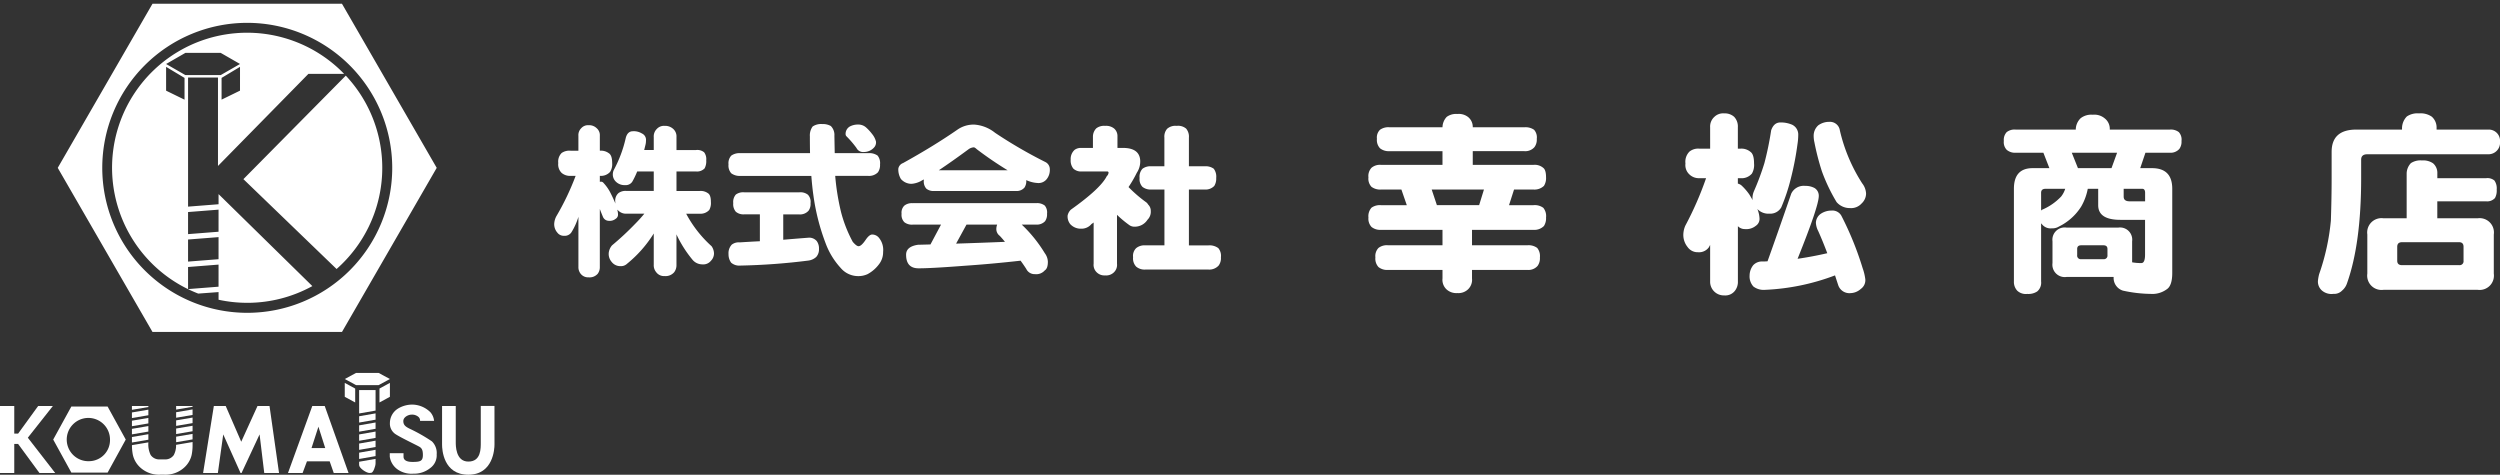
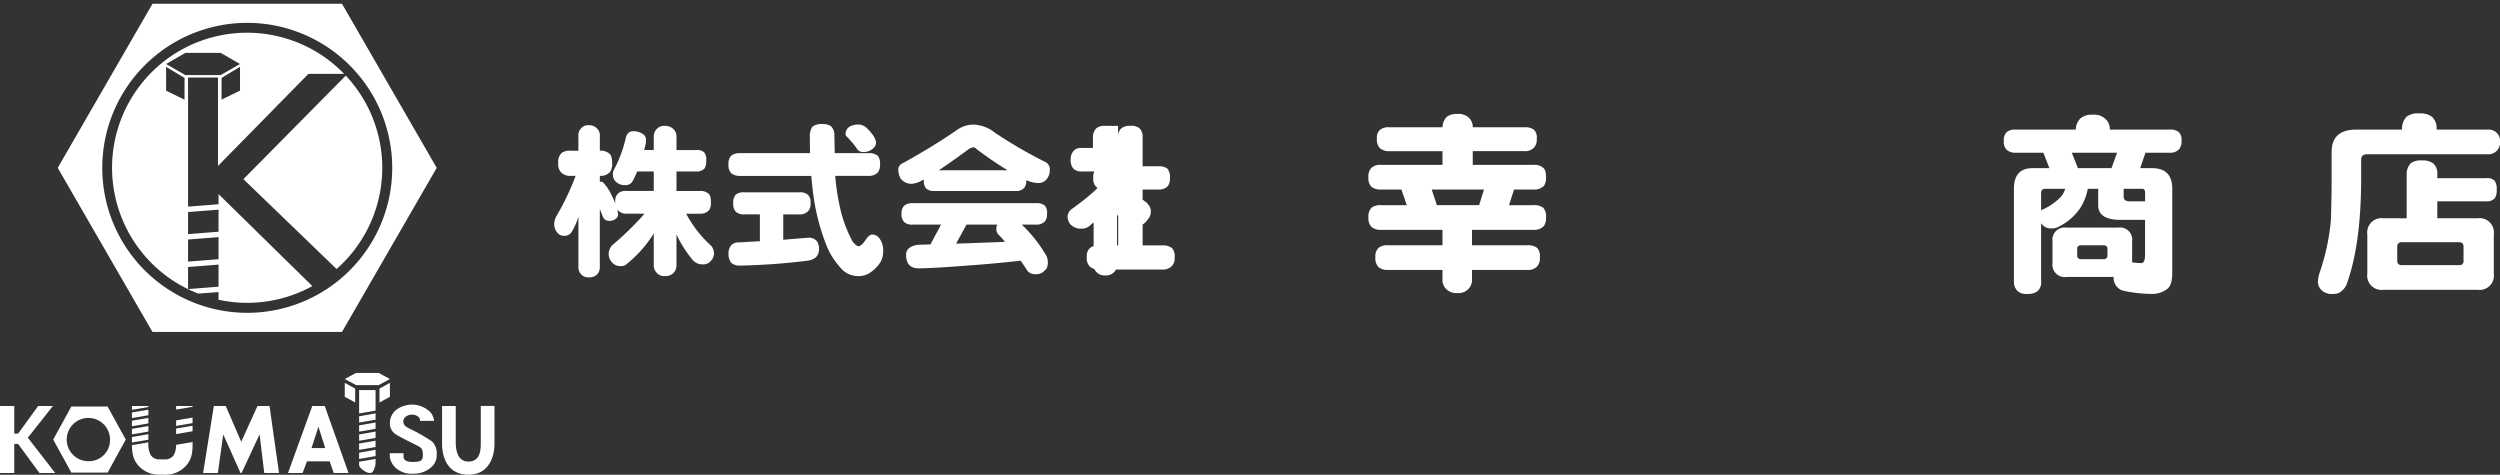
<svg xmlns="http://www.w3.org/2000/svg" width="333.001" height="63.233" viewBox="0 0 333.001 63.233">
  <rect x="0" y="0" width="333.001" height="63.233" fill="#333333" stroke="none" />
  <g id="logo_white" transform="translate(17263 17521.365)">
    <path id="前面オブジェクトで型抜き_1" data-name="前面オブジェクトで型抜き 1" d="M37.86,43.717H12.621L0,21.858,12.621,0H37.86L50.48,21.858,37.86,43.717ZM25.242,2.543A19.312,19.312,0,1,0,44.555,21.856,19.334,19.334,0,0,0,25.242,2.543Zm0,37.293a18.117,18.117,0,0,1-3.821-.41v-1.02l-2.709.2A17.983,17.983,0,1,1,38.148,9.342H33.387L21.344,21.605V9.824H17.36v17.2l4.061-.319v-1.35L33.915,37.608A17.994,17.994,0,0,1,25.242,39.837Zm-3.822-5.09h0l-4.061.319v2.942l4.061-.319V34.747Zm0-3.661h0l-4.061.319v2.941l4.061-.319V31.086Zm0-3.659h0l-4.061.319v2.941l4.061-.319V27.427ZM14.434,8.405v3.172l2.455,1.2V9.879Zm9.844,0L21.823,9.878v2.894l2.455-1.2V8.4ZM17,6.546h0L14.434,8.024,17,9.5H21.71l2.569-1.478L21.71,6.546H17ZM37.141,35.331h0L24.731,23.362,38.367,9.572a17.957,17.957,0,0,1-1.225,25.759Z" transform="translate(-17255.309 -17520.865)" fill="#fff" stroke="rgba(0,0,0,0)" stroke-miterlimit="10" stroke-width="1" />
    <path id="パス_621" data-name="パス 621" d="M7.353,155.5h-2.1l-2.843-3.871H1.9V155.5H0v-8.925H1.9v3.681h.512l2.671-3.681H7.044L3.707,150.8Z" transform="translate(-17263 -17613.863)" fill="#fff" />
    <path id="パス_622" data-name="パス 622" d="M84.127,155.5H82.157l-.622-5.139-2.4,5.139H79l-2.306-5.139-.715,5.139H74.012l1.431-8.925h1.58l2.068,4.76,2.167-4.76h1.6Z" transform="translate(-17309.959 -17613.863)" fill="#fff" />
    <path id="パス_623" data-name="パス 623" d="M113.012,155.5H111.04l-.543-1.556h-3.023l-.58,1.556h-1.948l3.238-8.925h1.656Zm-3.107-3.322L109,149.336l-.919,2.844Z" transform="translate(-17329.586 -17613.863)" fill="#fff" />
    <path id="パス_624" data-name="パス 624" d="M168.073,151.723c0,.536-.154,4.008-3.483,4.008s-3.5-3.346-3.5-4.008v-5.146h1.824V151.4c0,.388-.032,2.579,1.675,2.579s1.657-1.742,1.657-2.579v-4.828h1.824Z" transform="translate(-17365.207 -17613.863)" fill="#fff" />
    <path id="パス_625" data-name="パス 625" d="M145.156,155.277a3.227,3.227,0,0,1-1.976-.5,2.527,2.527,0,0,1-1.142-1.752c0-.093,0-.476,0-.476h1.831s0,.253,0,.453c0,.583.62.708,1.2.708,1.066,0,1.379-.12,1.379-.942,0-.634-.154-.874-.415-1.048-.3-.2-3.046-1.48-3.416-1.853a1.661,1.661,0,0,1-.562-1.337,2.266,2.266,0,0,1,1.038-1.9,3.652,3.652,0,0,1,2.069-.553,3.509,3.509,0,0,1,2.282,1.011,2.069,2.069,0,0,1,.495,1.151H146.07a.633.633,0,0,0-.213-.525,1.3,1.3,0,0,0-.953-.3c-.34,0-1.062.289-1.062.857s.354.793,1.058,1.117a21.943,21.943,0,0,1,2.758,1.59,2.173,2.173,0,0,1,.628,1.723,2.092,2.092,0,0,1-.879,1.841,3.4,3.4,0,0,1-2.25.731" transform="translate(-17353.119 -17613.547)" fill="#fff" />
    <path id="パス_626" data-name="パス 626" d="M26.629,146.772H21.8l-2.416,4.4,2.416,4.4h4.832l2.416-4.4Zm-2.416,7.28a2.882,2.882,0,1,1,2.737-2.879,2.81,2.81,0,0,1-2.737,2.879" transform="translate(-17275.297 -17613.988)" fill="#fff" />
    <path id="パス_627" data-name="パス 627" d="M50.265,153.888l-2.19.372v.734l2.19-.372Z" transform="translate(-17293.502 -17618.502)" fill="#fff" />
    <path id="パス_628" data-name="パス 628" d="M50.265,156.86l-2.19.372v.734l2.19-.372Z" transform="translate(-17293.502 -17620.389)" fill="#fff" />
    <path id="パス_629" data-name="パス 629" d="M50.265,150.917l-2.19.372v.734l2.19-.372Z" transform="translate(-17293.502 -17616.617)" fill="#fff" />
    <path id="パス_630" data-name="パス 630" d="M50.265,146.577h-2.19v.509l2.19-.372Z" transform="translate(-17293.502 -17613.863)" fill="#fff" />
    <path id="パス_631" data-name="パス 631" d="M50.265,147.917l-2.19.372v.744l2.19-.372Z" transform="translate(-17293.502 -17614.715)" fill="#fff" />
    <path id="パス_632" data-name="パス 632" d="M53.663,161.434a1.37,1.37,0,0,1-1.209.594h-.676a1.369,1.369,0,0,1-1.209-.594,3.227,3.227,0,0,1-.3-1.675l-2.189.371a6.464,6.464,0,0,0,.122,1.3,3.24,3.24,0,0,0,.913,1.609,3.7,3.7,0,0,0,2.739,1.026h.527a3.7,3.7,0,0,0,2.739-1.026,3.241,3.241,0,0,0,.913-1.609,6.575,6.575,0,0,0,.123-1.373v-.342l-2.2.373a2.7,2.7,0,0,1-.295,1.343" transform="translate(-17293.504 -17622.201)" fill="#fff" />
-     <path id="パス_633" data-name="パス 633" d="M64.183,148.938l2.19-.372v-.734l-2.19.372Z" transform="translate(-17303.723 -17614.66)" fill="#fff" />
    <path id="パス_634" data-name="パス 634" d="M64.183,151.91l2.19-.372V150.8l-2.19.372Z" transform="translate(-17303.723 -17616.545)" fill="#fff" />
    <path id="パス_635" data-name="パス 635" d="M64.183,146.577v.478l2.19-.372v-.106Z" transform="translate(-17303.723 -17613.863)" fill="#fff" />
-     <path id="パス_636" data-name="パス 636" d="M64.183,157.852l2.19-.372v-.734l-2.19.372Z" transform="translate(-17303.723 -17620.316)" fill="#fff" />
    <path id="パス_637" data-name="パス 637" d="M64.183,154.881l2.19-.372v-.734l-2.19.372Z" transform="translate(-17303.723 -17618.432)" fill="#fff" />
    <g id="グループ_11" data-name="グループ 11">
      <path id="パス_638" data-name="パス 638" d="M138.3,138.9l-.016.009v1.855l1.39-.756v-1.855l-.551.3Z" transform="translate(-17350.738 -17608.518)" fill="#fff" />
      <path id="パス_639" data-name="パス 639" d="M126.182,138.452l-.551-.3v1.855l1.39.756v-1.855L127,138.9Z" transform="translate(-17342.709 -17608.518)" fill="#fff" />
      <path id="パス_640" data-name="パス 640" d="M130.143,134.527h-3.008l-1.5.812,1.5.813h3.008l1.5-.813Z" transform="translate(-17342.709 -17606.219)" fill="#fff" />
      <path id="パス_641" data-name="パス 641" d="M130.865,160.442l2.19-.383v-.841l-2.19.383Z" transform="translate(-17346.029 -17621.885)" fill="#fff" />
      <path id="パス_642" data-name="パス 642" d="M130.865,166.677c0,.407.966,1.054,1.373,1.054l.244-.023c.25,0,.573-.868.573-1.275v-.582l-2.19.383Z" transform="translate(-17346.029 -17626.094)" fill="#fff" />
      <path id="パス_643" data-name="パス 643" d="M130.865,163.759l2.19-.383v-.841l-2.19.383Z" transform="translate(-17346.029 -17623.988)" fill="#fff" />
      <path id="パス_644" data-name="パス 644" d="M130.865,157.126l2.19-.383V155.9l-2.19.383Z" transform="translate(-17346.029 -17619.781)" fill="#fff" />
      <path id="パス_645" data-name="パス 645" d="M130.865,143.892l2.19-.383v-2.732h-2.19Z" transform="translate(-17346.029 -17610.184)" fill="#fff" />
      <path id="パス_646" data-name="パス 646" d="M130.865,150.492l2.19-.383v-.841l-2.19.383Z" transform="translate(-17346.029 -17615.572)" fill="#fff" />
      <path id="パス_647" data-name="パス 647" d="M130.865,153.809l2.19-.383v-.841l-2.19.383Z" transform="translate(-17346.029 -17617.676)" fill="#fff" />
    </g>
    <g id="グループ_37" data-name="グループ 37">
      <path id="パス_648" data-name="パス 648" d="M10.491,3.075a2.109,2.109,0,0,1,1.19.3.93.93,0,0,1,.541.974,2.045,2.045,0,0,1-.065.541l-.173.692h1.276V3.854a1.377,1.377,0,0,1,.411-1.082,1.282,1.282,0,0,1,1.038-.41,1.6,1.6,0,0,1,1.146.41,1.341,1.341,0,0,1,.433,1.082v1.73h2.6a1.423,1.423,0,0,1,1.082.3,1.511,1.511,0,0,1,.281,1.06,2.026,2.026,0,0,1-.217,1.081,1.383,1.383,0,0,1-1.146.411h-2.6v2.6h3.093a1.654,1.654,0,0,1,1.1.3q.389.239.389,1.147a1.9,1.9,0,0,1-.216,1.081,1.56,1.56,0,0,1-1.276.5h-1.8A15.806,15.806,0,0,0,20.96,18.39a1.749,1.749,0,0,1,.325.952,1.4,1.4,0,0,1-.411.995,1.3,1.3,0,0,1-1.125.476,1.7,1.7,0,0,1-1.319-.606,15.673,15.673,0,0,1-2.1-3.288.826.826,0,0,0-.044-.108v4.067a1.537,1.537,0,0,1-.3.973,1.491,1.491,0,0,1-1.276.519,1.285,1.285,0,0,1-1.125-.519,1.417,1.417,0,0,1-.325-.973V16.7a16.2,16.2,0,0,1-3.547,4.024,1.17,1.17,0,0,1-.865.325,1.458,1.458,0,0,1-1.211-.584,1.614,1.614,0,0,1-.368-1.233,1.869,1.869,0,0,1,.433-.952,38.359,38.359,0,0,0,3.115-2.9q.605-.605,1.19-1.319H9.625a1.432,1.432,0,0,1-1.06-.39,1.541,1.541,0,0,1-.173-.151,2.287,2.287,0,0,1,.108.627.657.657,0,0,1-.325.606,1.266,1.266,0,0,1-.908.26.859.859,0,0,1-.779-.541q-.217-.519-.411-1.038v7.722a1.455,1.455,0,0,1-.281.908,1.439,1.439,0,0,1-1.211.476,1.261,1.261,0,0,1-1.06-.476,1.384,1.384,0,0,1-.3-.908V14.475a8.472,8.472,0,0,1-.952,2.1,1.081,1.081,0,0,1-.952.433,1.07,1.07,0,0,1-.909-.433A1.7,1.7,0,0,1,0,15.426,2.411,2.411,0,0,1,.281,14.41,34.347,34.347,0,0,0,2.855,9.024H2.185a1.715,1.715,0,0,1-1.19-.39A1.581,1.581,0,0,1,.541,7.315,1.613,1.613,0,0,1,.995,5.973a1.814,1.814,0,0,1,1.19-.3H3.223V3.681a1.289,1.289,0,0,1,.389-1.017,1.2,1.2,0,0,1,.974-.389,1.432,1.432,0,0,1,1.06.389,1.224,1.224,0,0,1,.433,1.017v1.99A1.777,1.777,0,0,1,7.268,6q.454.28.454,1.319A1.925,1.925,0,0,1,7.441,8.5a1.637,1.637,0,0,1-1.363.519v.8A.626.626,0,0,1,6.23,9.8a.411.411,0,0,1,.346.173,5.761,5.761,0,0,1,.865,1.211q.454.887.714,1.535a1.2,1.2,0,0,1-.021-.237,1.34,1.34,0,0,1,.433-1.168,1.558,1.558,0,0,1,1.06-.281h3.634V8.44H11.053A10.717,10.717,0,0,1,10.4,9.8a1.031,1.031,0,0,1-.952.454A1.622,1.622,0,0,1,8.22,9.8a1.322,1.322,0,0,1-.411-1.038,1.363,1.363,0,0,1,.129-.519,16.761,16.761,0,0,0,1.6-4.3q.238-.865.952-.865" transform="translate(-17189.18 -17506.963)" fill="#fff" />
      <path id="パス_649" data-name="パス 649" d="M35.126,5.927h9.279q-.022-1.082-.021-2.228a2,2,0,0,1,.368-1.319,1.992,1.992,0,0,1,1.276-.325,2.143,2.143,0,0,1,1.146.26,1.669,1.669,0,0,1,.476,1.3l.043,2.315h4.478a1.908,1.908,0,0,1,1.233.325,1.591,1.591,0,0,1,.325,1.168,1.668,1.668,0,0,1-.281,1.06,1.641,1.641,0,0,1-1.276.476H47.758a31.354,31.354,0,0,0,.779,4.824,17.608,17.608,0,0,0,1.557,3.958q.5.585.779.584.368,0,.952-.865.476-.693.865-.692a1.166,1.166,0,0,1,.908.454,2.537,2.537,0,0,1,.541,1.861,2.61,2.61,0,0,1-.563,1.665,4.621,4.621,0,0,1-1.514,1.3,2.923,2.923,0,0,1-1.276.26,3.038,3.038,0,0,1-2.293-1.081,9.98,9.98,0,0,1-2.011-3.288,28.967,28.967,0,0,1-1.622-6.338q-.173-1.213-.281-2.639H35.126a1.894,1.894,0,0,1-1.211-.346,1.542,1.542,0,0,1-.368-1.19,1.466,1.466,0,0,1,.368-1.168,1.868,1.868,0,0,1,1.211-.325m.5,5.213h7.354a1.6,1.6,0,0,1,1.146.325,1.375,1.375,0,0,1,.346,1.125,1.523,1.523,0,0,1-.26.995,1.505,1.505,0,0,1-1.233.5H40.836v3.374q1.752-.151,3.461-.281a1.341,1.341,0,0,1,1,.454,1.649,1.649,0,0,1,.3,1.038,1.513,1.513,0,0,1-.368,1.082,1.914,1.914,0,0,1-1.017.476,85.084,85.084,0,0,1-9.085.671,1.641,1.641,0,0,1-1.233-.39,1.889,1.889,0,0,1-.346-1.146,1.653,1.653,0,0,1,.433-1.254,1.516,1.516,0,0,1,1.06-.3q1.341-.086,2.682-.152V14.082h-2.1a1.557,1.557,0,0,1-1.1-.346,1.534,1.534,0,0,1-.346-1.146,1.492,1.492,0,0,1,.346-1.146,1.651,1.651,0,0,1,1.1-.3M50.786,2.12a1.558,1.558,0,0,1,1.038.346,6.134,6.134,0,0,1,.844.908,2.616,2.616,0,0,1,.519,1,1,1,0,0,1-.195.735,1.825,1.825,0,0,1-1.428.671.978.978,0,0,1-.973-.541A12.915,12.915,0,0,0,49.25,3.677a.407.407,0,0,1-.108-.26,1.138,1.138,0,0,1,.563-1.038,2.3,2.3,0,0,1,1.081-.26" transform="translate(-17199.508 -17506.895)" fill="#fff" />
      <path id="パス_650" data-name="パス 650" d="M76.278,2.15a4.978,4.978,0,0,1,2.833,1.1A61.855,61.855,0,0,0,85.86,7.168a1.076,1.076,0,0,1,.541.952,1.94,1.94,0,0,1-.433,1.32,1.382,1.382,0,0,1-1.125.5,4.244,4.244,0,0,1-1.58-.389V9.59a1.545,1.545,0,0,1-.237.952A1.362,1.362,0,0,1,81.9,11H70.978a1.47,1.47,0,0,1-1.038-.325,1.449,1.449,0,0,1-.324-1.082V9.461c-.144.072-.275.144-.39.216a3.147,3.147,0,0,1-1.254.368A1.87,1.87,0,0,1,66.565,9.4a2.478,2.478,0,0,1-.346-1.363.967.967,0,0,1,.628-.757q4.067-2.25,7.224-4.434a3.771,3.771,0,0,1,2.207-.692M68.122,12.619H84.584a1.652,1.652,0,0,1,1.146.324,1.423,1.423,0,0,1,.3,1.082,1.578,1.578,0,0,1-.26.995,1.48,1.48,0,0,1-1.189.454H82.658a18.3,18.3,0,0,1,3.072,3.808,2,2,0,0,1,.411,1.146q0,.886-.411,1.146a1.506,1.506,0,0,1-1.319.5,1.217,1.217,0,0,1-1.147-.692q-.347-.542-.757-1.1-3.85.432-7.377.671-4.477.346-6.207.346-1.666,0-1.666-1.817,0-1.082,1.58-1.32l1.665-.043,1.406-2.639H68.122a1.624,1.624,0,0,1-1.1-.324,1.4,1.4,0,0,1-.368-1.125,1.3,1.3,0,0,1,.368-1.082,1.576,1.576,0,0,1,1.1-.324m3.5-4.391h9.15a48.926,48.926,0,0,1-4.089-2.79q-.28-.26-.41-.26a1.346,1.346,0,0,0-.671.237q-2.229,1.644-3.98,2.812m8.8,9.539q-.325-.411-.692-.8a1.13,1.13,0,0,1-.455-.865,1.727,1.727,0,0,1,.109-.628H75.3l-1.384,2.531q3.417-.109,6.511-.238" transform="translate(-17209.564 -17506.924)" fill="#fff" />
-       <path id="パス_651" data-name="パス 651" d="M103.794,2.4a1.7,1.7,0,0,1,1.19.346,1.324,1.324,0,0,1,.454,1.06V5.342h.952q1.968.086,2.077,1.644a2.722,2.722,0,0,1-.454,1.665,15.983,15.983,0,0,1-1.1,1.9,17.757,17.757,0,0,0,2.271,1.969,1.053,1.053,0,0,1,.346.368,1.148,1.148,0,0,1,.346.844,1.491,1.491,0,0,1-.433,1.168,2.012,2.012,0,0,1-1.73.93,1.152,1.152,0,0,1-.671-.195,14.388,14.388,0,0,1-1.665-1.384v6.511a1.374,1.374,0,0,1-.433,1.168,1.468,1.468,0,0,1-1.146.39,1.448,1.448,0,0,1-1.1-.39,1.374,1.374,0,0,1-.433-1.168V15.27a1.916,1.916,0,0,1-.281.2,1.723,1.723,0,0,1-1.363.627,1.9,1.9,0,0,1-1.471-.606A1.629,1.629,0,0,1,98.8,14.34a1.513,1.513,0,0,1,.433-.779q3.959-2.812,4.78-4.456a.734.734,0,0,0,.238-.454.153.153,0,0,0-.173-.173h-3.461a1.477,1.477,0,0,1-1.06-.39A1.7,1.7,0,0,1,99.208,6.9a1.631,1.631,0,0,1,.519-1.3,1.38,1.38,0,0,1,.887-.26h1.557V3.806a1.578,1.578,0,0,1,.454-1.082,1.69,1.69,0,0,1,1.168-.324m6.165,5.386h1.73V3.979a1.587,1.587,0,0,1,.368-1.19,1.666,1.666,0,0,1,1.276-.389,1.647,1.647,0,0,1,1.255.368,1.667,1.667,0,0,1,.368,1.211V7.786h2.1a1.815,1.815,0,0,1,1.211.325,1.754,1.754,0,0,1,.325,1.233,1.825,1.825,0,0,1-.26,1.06,1.6,1.6,0,0,1-1.276.476h-2.1V18.32h2.6a1.946,1.946,0,0,1,1.319.368,1.6,1.6,0,0,1,.346,1.211,1.659,1.659,0,0,1-.3,1.1,1.682,1.682,0,0,1-1.363.541h-8.393a1.731,1.731,0,0,1-1.233-.39,1.577,1.577,0,0,1-.411-1.254,1.437,1.437,0,0,1,.411-1.211,1.747,1.747,0,0,1,1.233-.368h2.531V10.879h-1.73a1.751,1.751,0,0,1-1.19-.346,1.491,1.491,0,0,1-.389-1.19,1.555,1.555,0,0,1,.389-1.233,1.776,1.776,0,0,1,1.19-.325" transform="translate(-17219.592 -17507)" fill="#fff" />
+       <path id="パス_651" data-name="パス 651" d="M103.794,2.4a1.7,1.7,0,0,1,1.19.346,1.324,1.324,0,0,1,.454,1.06V5.342h.952q1.968.086,2.077,1.644a2.722,2.722,0,0,1-.454,1.665,15.983,15.983,0,0,1-1.1,1.9,17.757,17.757,0,0,0,2.271,1.969,1.053,1.053,0,0,1,.346.368,1.148,1.148,0,0,1,.346.844,1.491,1.491,0,0,1-.433,1.168,2.012,2.012,0,0,1-1.73.93,1.152,1.152,0,0,1-.671-.195,14.388,14.388,0,0,1-1.665-1.384v6.511a1.374,1.374,0,0,1-.433,1.168,1.468,1.468,0,0,1-1.146.39,1.448,1.448,0,0,1-1.1-.39,1.374,1.374,0,0,1-.433-1.168V15.27a1.916,1.916,0,0,1-.281.2,1.723,1.723,0,0,1-1.363.627,1.9,1.9,0,0,1-1.471-.606A1.629,1.629,0,0,1,98.8,14.34a1.513,1.513,0,0,1,.433-.779q3.959-2.812,4.78-4.456a.734.734,0,0,0,.238-.454.153.153,0,0,0-.173-.173h-3.461a1.477,1.477,0,0,1-1.06-.39A1.7,1.7,0,0,1,99.208,6.9a1.631,1.631,0,0,1,.519-1.3,1.38,1.38,0,0,1,.887-.26h1.557V3.806a1.578,1.578,0,0,1,.454-1.082,1.69,1.69,0,0,1,1.168-.324h1.73V3.979a1.587,1.587,0,0,1,.368-1.19,1.666,1.666,0,0,1,1.276-.389,1.647,1.647,0,0,1,1.255.368,1.667,1.667,0,0,1,.368,1.211V7.786h2.1a1.815,1.815,0,0,1,1.211.325,1.754,1.754,0,0,1,.325,1.233,1.825,1.825,0,0,1-.26,1.06,1.6,1.6,0,0,1-1.276.476h-2.1V18.32h2.6a1.946,1.946,0,0,1,1.319.368,1.6,1.6,0,0,1,.346,1.211,1.659,1.659,0,0,1-.3,1.1,1.682,1.682,0,0,1-1.363.541h-8.393a1.731,1.731,0,0,1-1.233-.39,1.577,1.577,0,0,1-.411-1.254,1.437,1.437,0,0,1,.411-1.211,1.747,1.747,0,0,1,1.233-.368h2.531V10.879h-1.73a1.751,1.751,0,0,1-1.19-.346,1.491,1.491,0,0,1-.389-1.19,1.555,1.555,0,0,1,.389-1.233,1.776,1.776,0,0,1,1.19-.325" transform="translate(-17219.592 -17507)" fill="#fff" />
      <path id="パス_652" data-name="パス 652" d="M159.49,1.884h7.064A2.062,2.062,0,0,1,167.119.5a2.11,2.11,0,0,1,1.413-.386,2.009,2.009,0,0,1,1.438.411,1.685,1.685,0,0,1,.616,1.362h6.884a1.961,1.961,0,0,1,1.284.334,1.514,1.514,0,0,1,.36,1.207,1.666,1.666,0,0,1-.309,1.1,1.616,1.616,0,0,1-1.335.539h-6.884V6.892h8.092a1.739,1.739,0,0,1,1.31.411q.36.282.36,1.258a1.9,1.9,0,0,1-.282,1.13,1.823,1.823,0,0,1-1.387.488h-2.594l-.668,2.081h3.262a1.9,1.9,0,0,1,1.31.36,1.742,1.742,0,0,1,.36,1.284,1.9,1.9,0,0,1-.282,1.13,1.773,1.773,0,0,1-1.387.514h-8.194V17.6h7.4a1.924,1.924,0,0,1,1.285.359,1.7,1.7,0,0,1,.359,1.259,1.71,1.71,0,0,1-.308,1.13,1.617,1.617,0,0,1-1.336.54h-7.4v1.13a1.75,1.75,0,0,1-.514,1.438,1.845,1.845,0,0,1-1.438.514,1.931,1.931,0,0,1-1.465-.514,1.748,1.748,0,0,1-.514-1.438v-1.13h-7.269a1.843,1.843,0,0,1-1.258-.386,1.648,1.648,0,0,1-.411-1.284,1.563,1.563,0,0,1,.411-1.259,1.816,1.816,0,0,1,1.258-.359h7.269V15.549H158.36a1.843,1.843,0,0,1-1.258-.386,1.607,1.607,0,0,1-.411-1.258,1.69,1.69,0,0,1,.411-1.31,1.912,1.912,0,0,1,1.258-.334H161.8l-.719-2.081H158.36a1.934,1.934,0,0,1-1.258-.359,1.562,1.562,0,0,1-.411-1.259,1.6,1.6,0,0,1,.411-1.284,1.73,1.73,0,0,1,1.258-.386h8.194V5.068H159.49a1.843,1.843,0,0,1-1.258-.385,1.609,1.609,0,0,1-.411-1.259,1.441,1.441,0,0,1,.411-1.207,1.911,1.911,0,0,1,1.258-.334m6.319,10.377h5.625l.642-2.081h-6.961Z" transform="translate(-17237.414 -17506.297)" fill="#fff" />
-       <path id="パス_653" data-name="パス 653" d="M230.221,1.207a3.819,3.819,0,0,1,1.567.309,1.449,1.449,0,0,1,.8,1.361,8.014,8.014,0,0,1-.1,1.208,39.015,39.015,0,0,1-.874,4.546,24.862,24.862,0,0,1-1.284,3.878,1.672,1.672,0,0,1-1.567.848,2.036,2.036,0,0,1-1.618-.617.071.071,0,0,1-.026-.051,3.618,3.618,0,0,1,.309,1.285,1.1,1.1,0,0,1-.489,1,2.019,2.019,0,0,1-1.464.437,1.262,1.262,0,0,1-.925-.386v7.346a1.915,1.915,0,0,1-.359,1.208,1.618,1.618,0,0,1-1.464.667,1.821,1.821,0,0,1-1.875-1.875V17.518c-.069.137-.129.248-.18.334a1.613,1.613,0,0,1-1.438.642,1.636,1.636,0,0,1-1.387-.694,2.556,2.556,0,0,1-.566-1.67,3.165,3.165,0,0,1,.257-1.156,43.929,43.929,0,0,0,2.774-6.344h-.873a1.8,1.8,0,0,1-1.336-.488,1.692,1.692,0,0,1-.539-1.464,1.913,1.913,0,0,1,.539-1.593,1.858,1.858,0,0,1,1.336-.386h1.413V1.849a1.736,1.736,0,0,1,.565-1.387A1.669,1.669,0,0,1,222.721,0a1.863,1.863,0,0,1,1.335.462,1.878,1.878,0,0,1,.488,1.387V4.7h.334a1.858,1.858,0,0,1,1.361.437q.463.334.462,1.541a2.267,2.267,0,0,1-.282,1.335,1.8,1.8,0,0,1-1.541.617h-.334V9.35a1.486,1.486,0,0,1,.437.206,7.256,7.256,0,0,1,1.1,1.258c.154.257.3.506.437.745a1.423,1.423,0,0,1-.026-.282,2.388,2.388,0,0,1,.2-.925,33.79,33.79,0,0,0,1.387-3.725,41.524,41.524,0,0,0,.9-4.366q.359-1.053,1.233-1.053m3.288,8.451a2.491,2.491,0,0,1,1.259.283,1.2,1.2,0,0,1,.565,1.053q0,1.362-2.825,8.374,1.952-.282,3.956-.745-.565-1.515-1.207-2.954a2.64,2.64,0,0,1-.308-1.1,1.5,1.5,0,0,1,.667-1.207A2.532,2.532,0,0,1,237,12.946a1.366,1.366,0,0,1,1.336.694,42.007,42.007,0,0,1,2.825,6.961,7.015,7.015,0,0,1,.36,1.49,1.418,1.418,0,0,1-.591,1.285,2.141,2.141,0,0,1-1.362.565,1.573,1.573,0,0,1-1.644-1.027q-.23-.694-.437-1.336a29.843,29.843,0,0,1-9.324,1.926,2.272,2.272,0,0,1-1.541-.437,1.991,1.991,0,0,1-.514-1.49,2.248,2.248,0,0,1,.488-1.362,1.587,1.587,0,0,1,1.233-.488c.24,0,.462-.008.668-.026q1.31-3.647,3.16-9.016a1.841,1.841,0,0,1,1.849-1.028m3.185-8.528a1.329,1.329,0,0,1,1.438,1.13,22.247,22.247,0,0,0,2.98,7.064,2.375,2.375,0,0,1,.514,1.362,1.815,1.815,0,0,1-.591,1.31,1.877,1.877,0,0,1-1.566.617,2.294,2.294,0,0,1-1.773-.8,23.6,23.6,0,0,1-1.952-4.085,33.125,33.125,0,0,1-1-3.878,3.8,3.8,0,0,1-.1-.874,1.875,1.875,0,0,1,.617-1.387,2.489,2.489,0,0,1,1.438-.462" transform="translate(-17256.061 -17506.262)" fill="#fff" />
      <path id="パス_654" data-name="パス 654" d="M290.817.26a2.135,2.135,0,0,1,1.592.488,1.767,1.767,0,0,1,.668,1.49h7.988a1.753,1.753,0,0,1,1.207.334,1.473,1.473,0,0,1,.36,1.182,1.616,1.616,0,0,1-.282,1.053,1.548,1.548,0,0,1-1.285.514h-3.237l-.694,2.054H298.7q2.7,0,2.7,2.749v11.2q0,1.668-.694,2.158a3.262,3.262,0,0,1-2.184.642,17.981,17.981,0,0,1-3.7-.437,1.768,1.768,0,0,1-1.233-1.721v-.1h-6.267a1.646,1.646,0,0,1-1.875-1.849v-2.9a1.635,1.635,0,0,1,1.875-1.824h6.884a1.624,1.624,0,0,1,1.85,1.824v2.8a6.63,6.63,0,0,0,1.233.1q.488,0,.488-1.13V14.259h-3.288q-2.955,0-2.954-1.953V10.124h-1.387a7.6,7.6,0,0,1-.874,2.363,7.311,7.311,0,0,1-2.98,2.671,1.6,1.6,0,0,1-.925.231,1.46,1.46,0,0,1-1.258-.462c-.069-.085-.129-.154-.18-.2v7.731a1.527,1.527,0,0,1-.514,1.336,2.122,2.122,0,0,1-1.336.334,1.665,1.665,0,0,1-1.335-.437,1.722,1.722,0,0,1-.437-1.233V10.124q0-2.747,2.491-2.749h2.235l-.8-2.054h-3.7a1.664,1.664,0,0,1-1.182-.386,1.457,1.457,0,0,1-.386-1.182,1.506,1.506,0,0,1,.386-1.182,1.706,1.706,0,0,1,1.182-.334h8.014A2.125,2.125,0,0,1,289.2.722,2.313,2.313,0,0,1,290.817.26m-6.884,12.766.1-.1a7.57,7.57,0,0,0,2.569-1.773,3.235,3.235,0,0,0,.539-1.027h-2.62q-.592,0-.591.539Zm4.906-5.651h4.469l.745-2.054h-6.036Zm3.39,12.124a.477.477,0,0,0,.54-.539v-.822q0-.488-.54-.488h-2.954q-.54,0-.539.488v.822a.476.476,0,0,0,.539.539Zm2.7-9.376v1.053q0,.617.8.617h2.055v-1.13q0-.539-.385-.539Z" transform="translate(-17275.055 -17506.342)" fill="#fff" />
      <path id="パス_655" data-name="パス 655" d="M352.87,0a2.617,2.617,0,0,1,1.7.437,1.917,1.917,0,0,1,.642,1.515v.206h6.884a1.5,1.5,0,0,1,1.566,1.618,1.543,1.543,0,0,1-1.566,1.67H345.987q-.822,0-.822.719V8.631q0,8.682-1.875,13.973a2.161,2.161,0,0,1-.667,1,1.462,1.462,0,0,1-1.156.437,1.95,1.95,0,0,1-1.516-.437,1.573,1.573,0,0,1-.539-1.335,6,6,0,0,1,.154-.848,29.821,29.821,0,0,0,1.566-7.141q.1-3.108.1-5.651V5.137q0-2.979,3.288-2.98h6.088V1.952a2.277,2.277,0,0,1,.642-1.541A2.516,2.516,0,0,1,352.87,0m.386,6.268a2.319,2.319,0,0,1,1.49.385,1.675,1.675,0,0,1,.566,1.336v.642h6.5a1.441,1.441,0,0,1,1.1.308,1.8,1.8,0,0,1,.308,1.207,2.058,2.058,0,0,1-.231,1.13,1.4,1.4,0,0,1-1.182.437h-6.5v2.26h5.368a1.907,1.907,0,0,1,2.158,2.158v5.214A1.907,1.907,0,0,1,360.68,23.5H348.144a1.907,1.907,0,0,1-2.158-2.158V16.131a1.907,1.907,0,0,1,2.158-2.158h3.082V7.988a2.034,2.034,0,0,1,.565-1.362,2.322,2.322,0,0,1,1.464-.359m4.957,13.947a.523.523,0,0,0,.591-.591V17.775c0-.411-.2-.617-.591-.617h-7.6c-.429,0-.642.206-.642.617v1.849c0,.395.213.591.642.591Z" transform="translate(-17293.658 -17506.262)" fill="#fff" />
    </g>
  </g>
</svg>